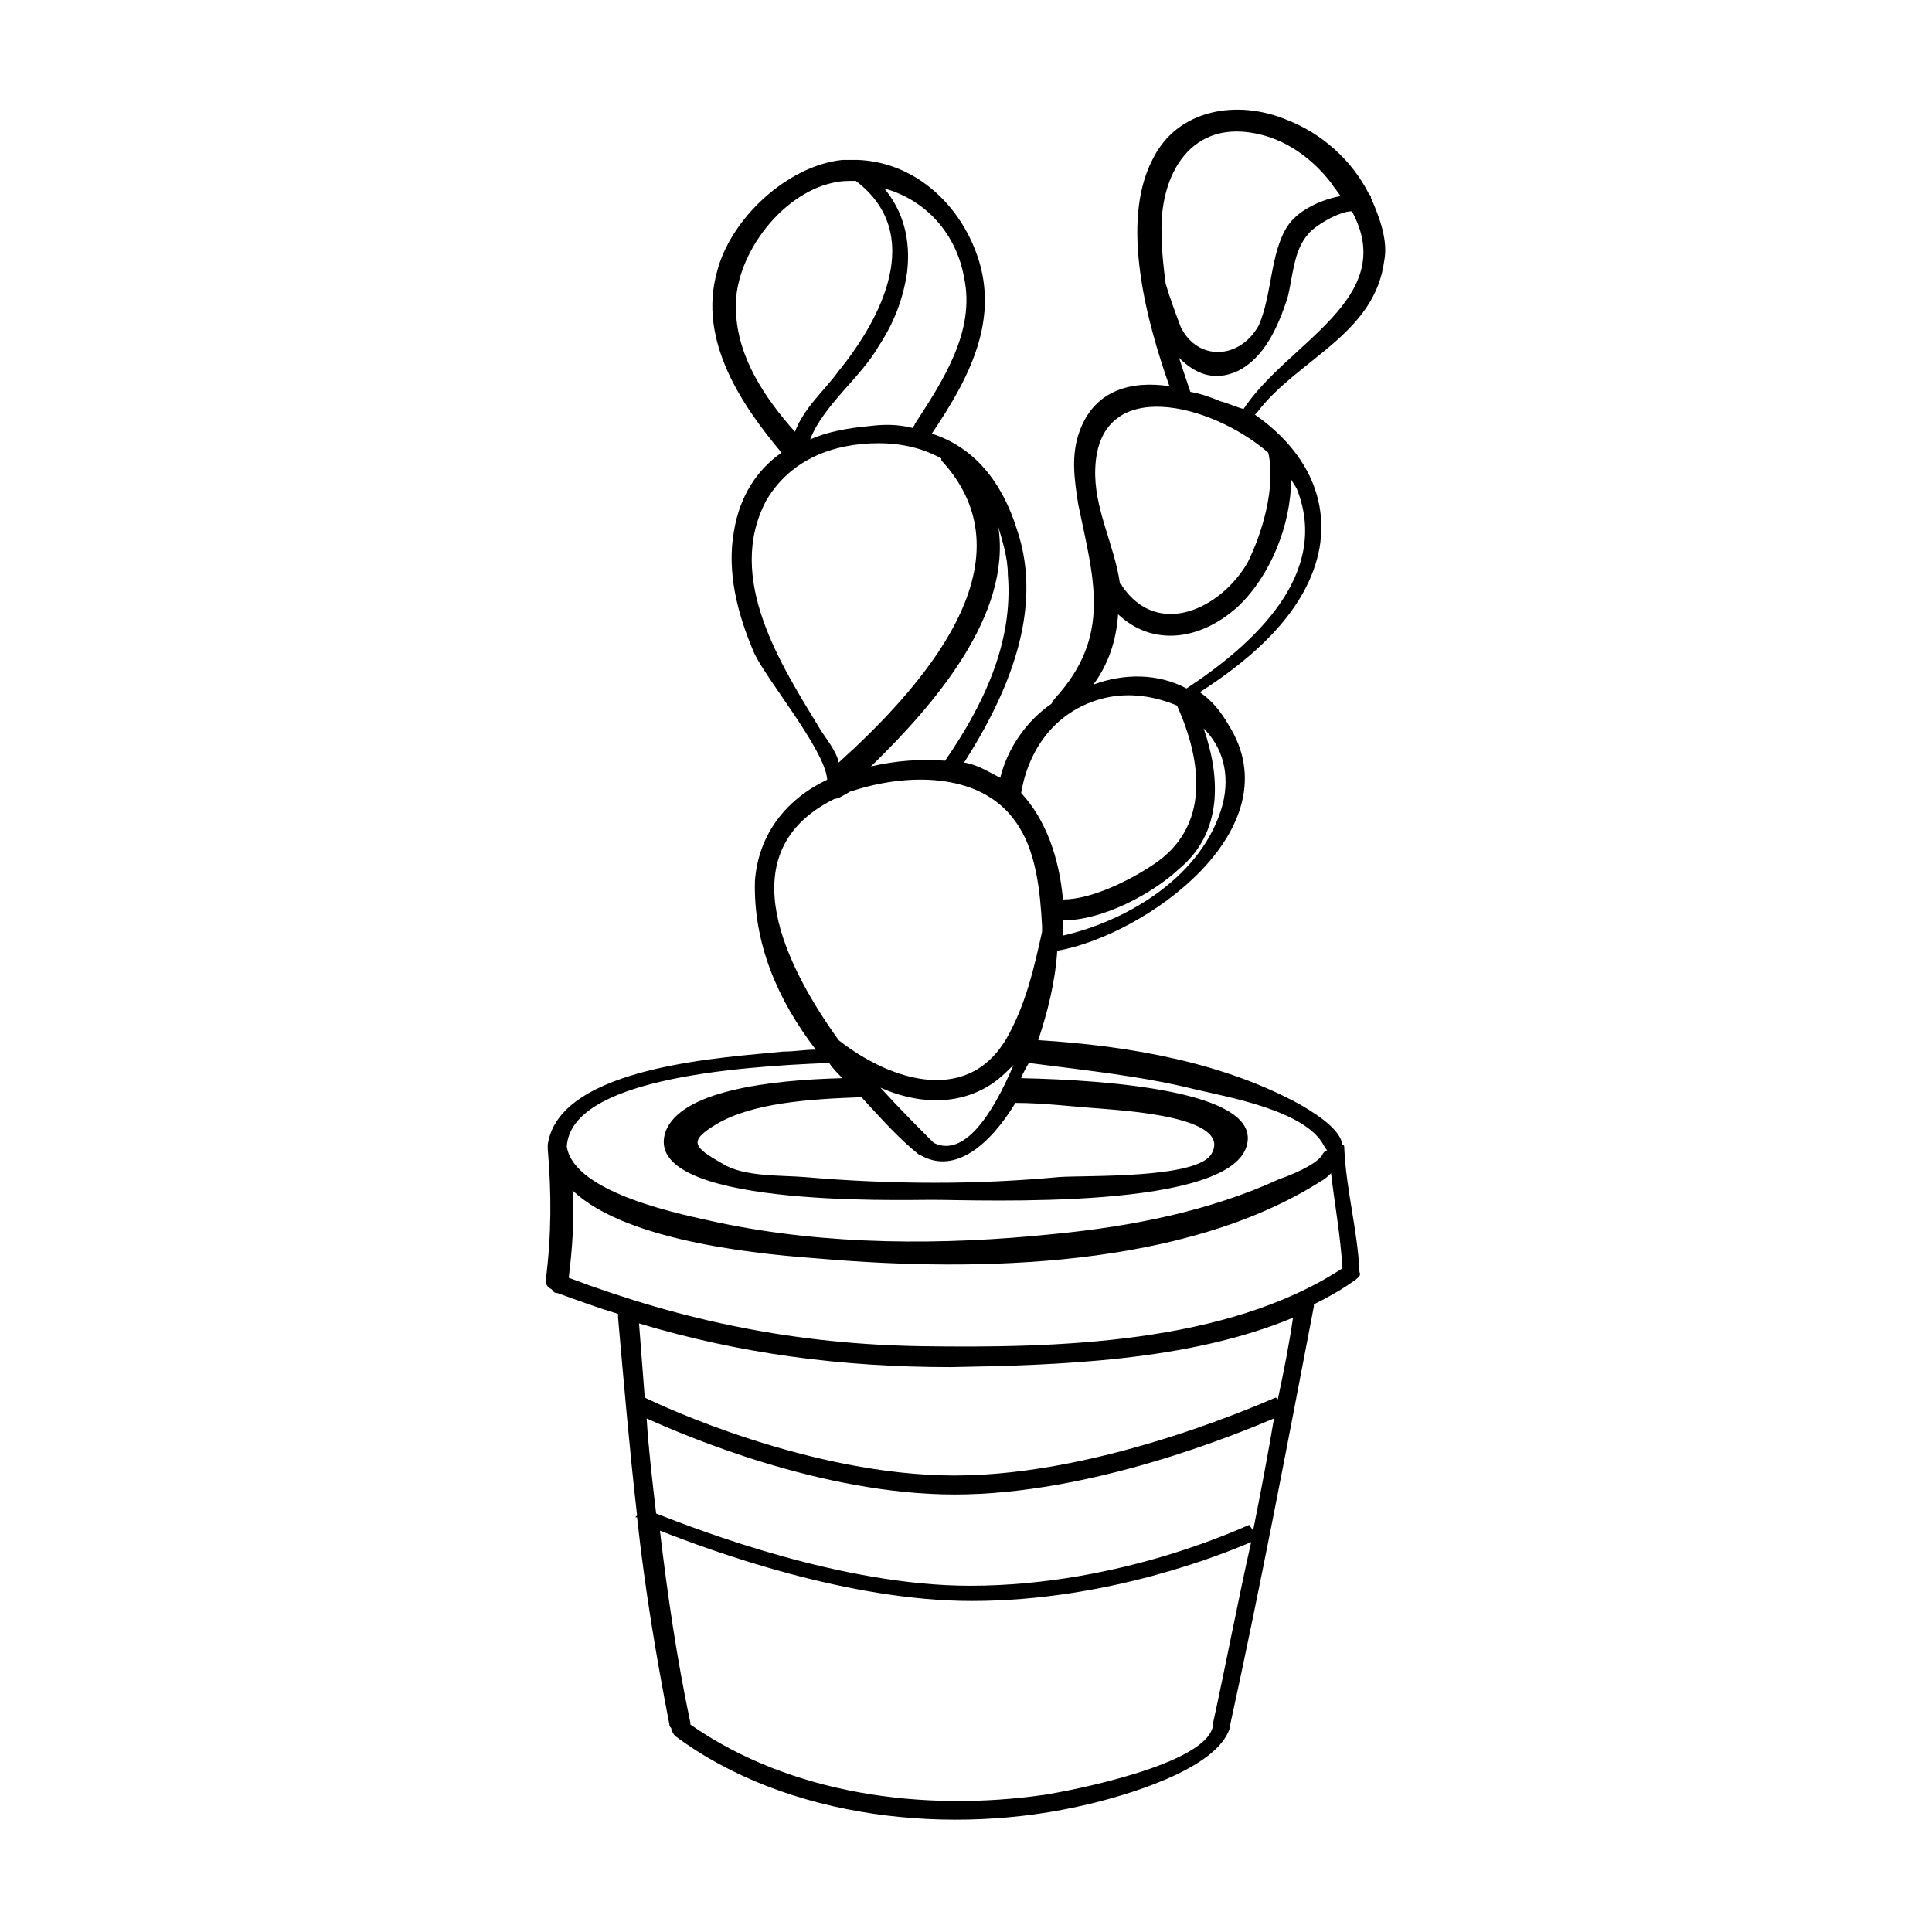
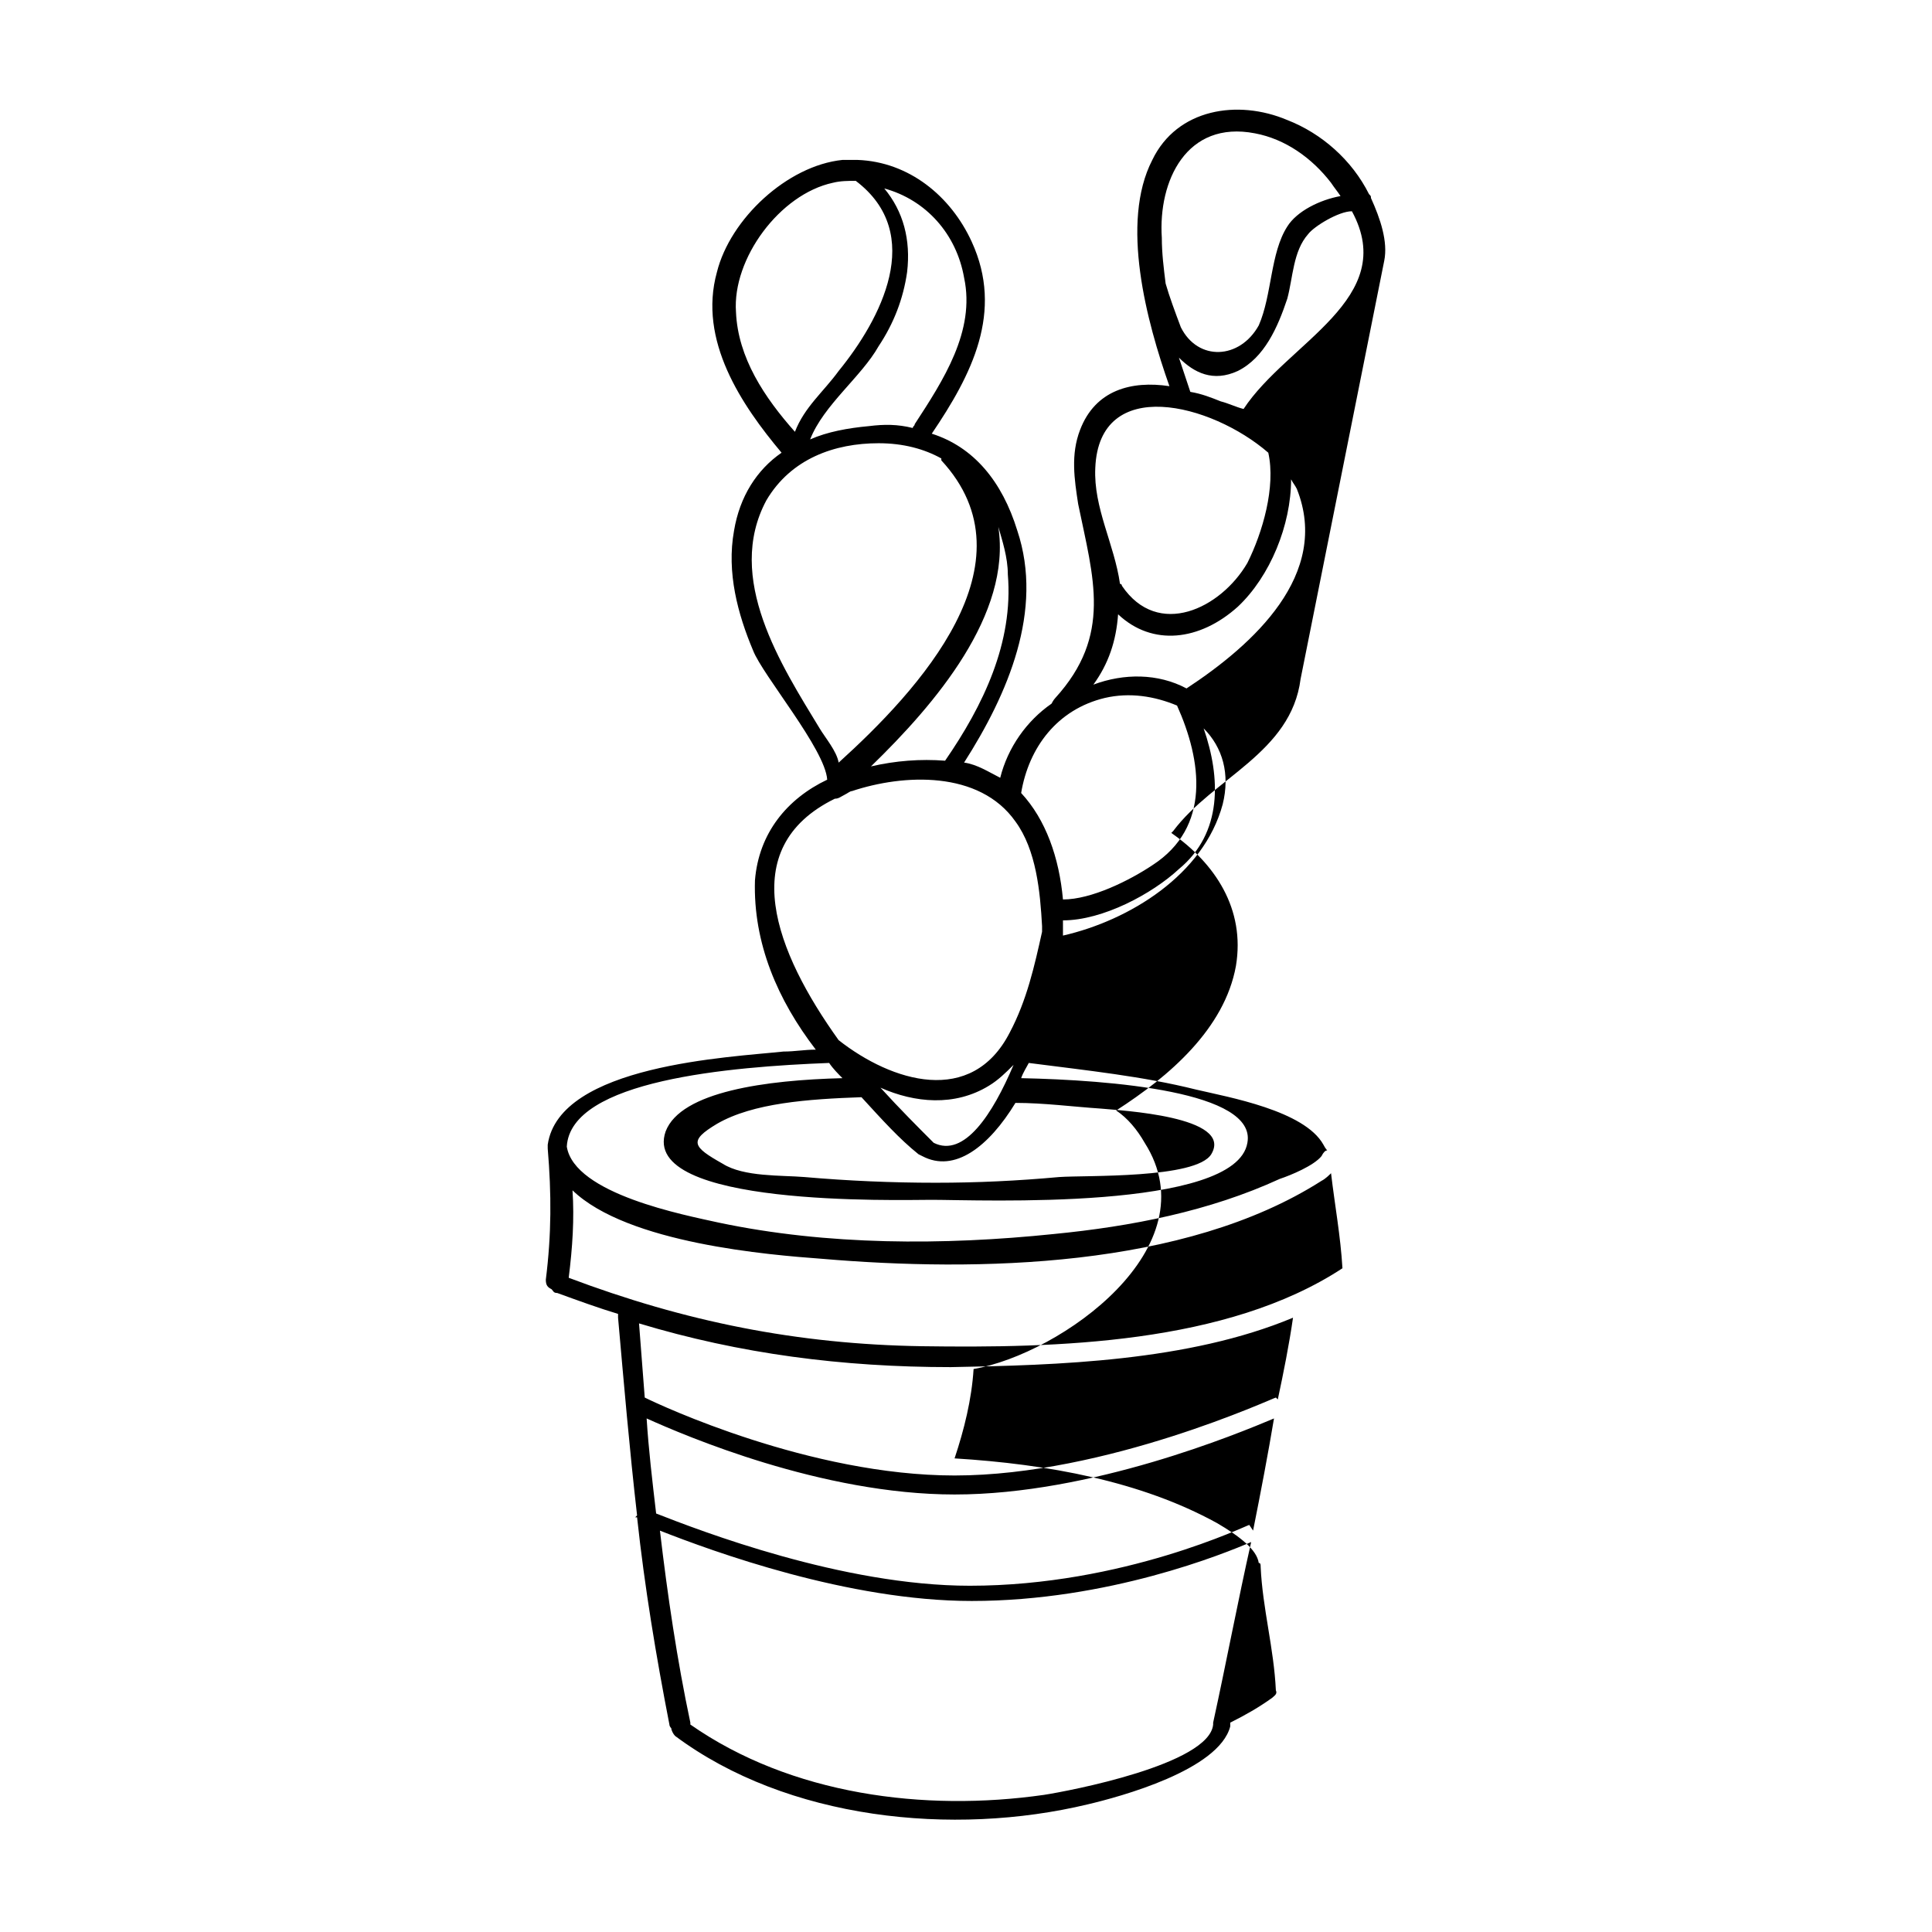
<svg xmlns="http://www.w3.org/2000/svg" fill="#000000" width="800px" height="800px" version="1.1" viewBox="144 144 512 512">
-   <path d="m510.84 213.09c1.008-5.039-1.008-11.082-3.527-16.625 0-0.504 0-0.504-0.504-1.008-4.535-9.07-12.594-16.121-21.664-19.648-13.098-5.543-29.223-3.023-35.77 10.578-8.566 16.625-1.512 42.824 4.535 59.953-10.078-1.512-19.648 1.008-23.68 11.586-2.519 6.551-1.512 13.098-0.504 19.648 4.031 19.648 9.07 34.762-6.047 51.387-0.504 0.504-1.008 1.512-1.008 1.512-6.551 4.535-11.586 11.586-13.602 19.648-3.023-1.512-6.047-3.527-9.574-4.031 11.586-18.137 21.16-40.305 14.105-61.465-4.031-13.098-11.586-22.168-22.672-25.695 10.578-15.617 19.145-32.242 10.578-50.883-5.543-12.09-16.625-21.16-30.23-21.664h-0.504-3.527c-14.609 1.512-29.727 15.617-33.25 29.727-5.039 18.137 6.551 35.266 17.129 47.863-6.551 4.535-11.082 11.586-12.594 20.656-2.016 11.082 1.008 22.168 5.039 31.738 2.519 6.551 19.145 26.199 19.648 34.258-10.578 5.039-18.137 14.105-19.145 26.703-0.504 16.625 6.047 31.738 16.121 44.84-3.023 0-5.543 0.504-8.566 0.504-14.105 1.512-59.449 3.527-62.473 24.688v1.008c1.008 12.09 1.008 22.672-0.504 34.762 0 1.512 0.504 2.016 1.512 2.519 0.504 0.504 0.504 1.008 1.512 1.008 5.543 2.016 11.082 4.031 16.121 5.543v1.008c1.512 17.129 3.023 34.762 5.039 52.395l-0.504 0.504h0.504c2.016 18.641 5.039 36.777 8.566 54.914 0 0.504 0.504 1.008 0.504 1.008 0 0.504 0.504 1.512 1.008 2.016 29.727 22.168 73.555 26.703 109.33 18.137 8.566-2.016 34.762-9.07 37.785-20.656v-0.504c8.062-36.777 15.113-74.059 22.168-110.84v-0.504c4.031-2.016 7.559-4.031 11.082-6.551 0.504-0.504 1.512-1.008 1.008-2.016-0.504-11.082-3.527-21.664-4.031-32.746 0-0.504 0-1.008-0.504-1.008-0.504-3.527-5.039-7.055-11.082-10.578-20.152-11.082-44.84-15.617-69.527-17.129 2.519-7.559 4.535-15.617 5.039-23.68 23.176-4.031 62.977-32.242 45.344-59.953-2.016-3.527-4.535-6.551-7.559-8.566 14.105-9.07 28.719-21.664 31.738-38.289 2.519-15.113-5.543-27.207-17.129-35.266l0.504-0.504c10.586-14.102 31.242-20.652 33.762-40.301zm-57.938 6.047c-0.504-4.031-1.008-8.062-1.008-12.09-1.008-15.113 6.551-31.234 24.688-27.711 8.062 1.512 15.113 6.551 20.152 13.098 1.008 1.512 1.512 2.016 2.519 3.527-5.543 1.008-11.586 4.031-14.105 8.062-4.535 7.055-4.031 18.137-7.559 26.199-5.039 9.07-16.121 9.574-20.656 0.504-1.512-4.035-3.023-8.066-4.031-11.59zm-41.816 77.082c1.512 18.137-6.551 34.762-16.625 49.375-6.551-0.504-13.098 0-19.648 1.512 17.129-16.625 37.281-40.305 33.754-63.48 1.008 3.523 2.519 8.059 2.519 12.594zm-11.586-78.594c3.023 14.105-5.543 27.207-13.098 38.793 0 0.504-0.504 0.504-0.504 1.008-4.031-1.008-7.559-1.008-11.586-0.504-5.543 0.504-11.082 1.512-15.617 3.527 3.527-9.07 13.602-16.625 18.137-24.688 4.031-6.047 6.551-12.594 7.559-19.648 1.008-8.566-1.008-16.121-6.047-22.168 11.078 3.023 19.141 12.09 21.156 23.68zm-60.457 9.066c-1.008-14.105 11.586-31.234 25.695-34.258 2.016-0.504 4.031-0.504 6.047-0.504 18.641 14.105 6.551 36.777-4.535 50.383-4.031 5.543-9.07 9.574-11.586 16.121-8.066-9.07-15.117-19.648-15.621-31.742zm22.168 110.34c-10.078-16.625-25.191-39.801-14.105-60.457 6.551-11.082 18.137-15.113 29.727-15.113 6.551 0 12.09 1.512 16.625 4.031v0.504c25.191 27.207-6.047 60.961-27.207 80.105-0.508-3.027-3.531-6.551-5.039-9.07zm26.195 112.85 1.008 0.504c8.566 4.535 17.633-2.519 24.688-14.105 7.559 0 15.113 1.008 22.672 1.512 5.039 0.504 35.266 2.016 29.223 12.09-4.031 6.551-33.25 5.543-40.305 6.047-11.082 1.008-21.664 1.512-32.746 1.512-11.586 0-23.176-0.504-34.762-1.512-6.047-0.504-16.121 0-21.664-3.527-8.062-4.535-9.07-6.047-1.512-10.578 9.574-5.543 24.184-6.551 38.289-7.055 5.539 6.047 10.07 11.082 15.109 15.113zm4.031-3.023c-4.031-4.031-9.07-9.07-14.105-14.609 9.07 4.031 19.648 5.039 28.719-0.504 2.519-1.512 4.535-3.527 6.551-5.543-5.547 13.102-13.102 24.688-21.164 20.656zm74.059 153.66v0.504c-1.008 10.578-38.289 17.633-44.84 18.641-31.738 4.535-67.008 0-93.707-18.641v-0.504c-3.527-16.625-6.047-33.754-8.062-50.883 14.105 5.543 49.879 18.641 82.625 18.641 36.273 0 67.008-12.594 74.059-15.617-3.523 15.613-6.547 31.738-10.074 47.859zm10.582-50.887-1.008-1.512c-0.504 0-33.25 16.121-74.059 16.121-33.754 0-71.539-14.609-83.129-19.145-1.008-8.566-2.016-17.129-2.519-25.191 10.078 4.535 46.352 20.152 81.617 20.152 36.273 0 75.066-16.121 84.641-20.152-1.512 9.07-3.527 19.652-5.543 29.727zm6.551-34.762-0.504-0.504c-0.504 0-44.84 20.656-85.145 20.656-38.289 0-78.09-18.641-82.121-20.656-0.504-6.551-1.008-13.098-1.512-19.648 26.703 8.062 53.906 11.586 82.625 11.586 28.215-0.504 62.977-1.512 90.688-13.098-1.012 7.055-2.523 14.609-4.031 21.664zm17.129-34.762c-30.73 20.152-76.074 21.16-111.34 20.656-33.25-0.504-62.977-6.551-93.707-18.137 1.008-8.062 1.512-15.617 1.008-23.176 14.609 14.105 52.395 17.129 66 18.137 41.312 3.527 96.227 2.519 132.5-20.656 1.008-0.504 2.016-1.512 2.519-2.016 1.008 8.562 2.519 16.625 3.023 25.191zm-38.793-47.359c8.566 2.016 28.719 5.543 33.754 14.609 0.504 1.008 1.008 1.512 1.008 1.512-0.504 0-1.008 0.504-1.512 1.512-2.016 2.519-8.062 5.039-11.082 6.047-18.641 8.566-39.297 12.594-59.953 14.609-29.223 3.023-59.953 3.023-88.672-3.023-9.07-2.016-38.289-7.559-40.305-20.152 1.008-17.633 43.328-21.16 69.527-22.168 1.008 1.512 2.519 3.023 3.527 4.031-20.152 0.504-42.824 3.527-46.855 14.105-7.055 20.152 61.969 18.137 70.535 18.137 12.594 0 80.609 3.023 83.633-15.113 2.519-13.602-36.273-16.625-59.953-17.129 0.504-1.512 1.512-3.023 2.016-4.031 15.613 2.016 30.223 3.527 44.332 7.055zm-40.809-41.816c-2.016 9.07-4.031 18.137-8.566 26.703-10.078 19.648-31.234 13.098-45.344 2.016-16.625-23.176-27.711-50.883-1.008-63.984 1.008 0 1.512-0.504 2.519-1.008 1.008-0.504 1.512-1.008 2.016-1.008 13.602-4.535 33.754-5.543 43.328 8.062 5.543 7.559 6.551 18.641 7.055 27.711v1.508zm-5.543-36.777c2.016-12.09 9.574-22.168 22.168-25.191 6.551-1.512 13.098-0.504 19.145 2.016 6.551 14.609 9.07 32.242-6.551 42.32-6.047 4.031-16.121 9.07-23.68 9.07-1.008-11.086-4.531-21.16-11.082-28.215zm53.402 3.023c-5.039 18.641-24.688 30.73-42.32 34.762v-4.031c10.578 0 23.68-7.055 30.73-13.602 11.586-9.574 11.082-24.184 6.551-37.281 5.039 5.035 7.055 12.09 5.039 20.152zm18.137-86.152c0.504 1.008 1.008 1.512 1.512 2.519 9.07 22.672-11.586 41.312-29.223 52.898-7.559-4.031-16.625-4.031-24.688-1.008 4.031-5.543 6.047-11.586 6.551-18.641 9.07 8.566 21.664 7.055 31.738-2.016 8.57-8.059 14.109-21.664 14.109-33.754zm-6.043-7.055c2.016 9.07-1.512 21.16-5.543 29.223-7.055 12.09-23.68 20.152-33.25 6.047 0-0.504-0.504-0.504-0.504-0.504-1.512-10.578-7.055-20.152-6.551-30.73 1.008-24.691 30.73-17.133 45.848-4.035zm-6.551-11.586v0c-2.016-0.504-4.031-1.512-6.047-2.016-2.519-1.008-5.039-2.016-8.062-2.519-1.008-3.023-2.016-6.047-3.023-9.07 4.031 4.031 9.07 6.551 15.617 3.527 7.055-3.527 10.578-11.586 13.098-19.145 1.512-5.543 1.512-12.594 5.543-17.129 1.512-2.016 8.062-6.047 11.586-6.047 12.602 23.176-17.125 34.766-28.711 52.398z" />
+   <path d="m510.84 213.09c1.008-5.039-1.008-11.082-3.527-16.625 0-0.504 0-0.504-0.504-1.008-4.535-9.07-12.594-16.121-21.664-19.648-13.098-5.543-29.223-3.023-35.77 10.578-8.566 16.625-1.512 42.824 4.535 59.953-10.078-1.512-19.648 1.008-23.68 11.586-2.519 6.551-1.512 13.098-0.504 19.648 4.031 19.648 9.07 34.762-6.047 51.387-0.504 0.504-1.008 1.512-1.008 1.512-6.551 4.535-11.586 11.586-13.602 19.648-3.023-1.512-6.047-3.527-9.574-4.031 11.586-18.137 21.16-40.305 14.105-61.465-4.031-13.098-11.586-22.168-22.672-25.695 10.578-15.617 19.145-32.242 10.578-50.883-5.543-12.09-16.625-21.16-30.23-21.664h-0.504-3.527c-14.609 1.512-29.727 15.617-33.25 29.727-5.039 18.137 6.551 35.266 17.129 47.863-6.551 4.535-11.082 11.586-12.594 20.656-2.016 11.082 1.008 22.168 5.039 31.738 2.519 6.551 19.145 26.199 19.648 34.258-10.578 5.039-18.137 14.105-19.145 26.703-0.504 16.625 6.047 31.738 16.121 44.84-3.023 0-5.543 0.504-8.566 0.504-14.105 1.512-59.449 3.527-62.473 24.688v1.008c1.008 12.09 1.008 22.672-0.504 34.762 0 1.512 0.504 2.016 1.512 2.519 0.504 0.504 0.504 1.008 1.512 1.008 5.543 2.016 11.082 4.031 16.121 5.543v1.008c1.512 17.129 3.023 34.762 5.039 52.395l-0.504 0.504h0.504c2.016 18.641 5.039 36.777 8.566 54.914 0 0.504 0.504 1.008 0.504 1.008 0 0.504 0.504 1.512 1.008 2.016 29.727 22.168 73.555 26.703 109.33 18.137 8.566-2.016 34.762-9.07 37.785-20.656v-0.504v-0.504c4.031-2.016 7.559-4.031 11.082-6.551 0.504-0.504 1.512-1.008 1.008-2.016-0.504-11.082-3.527-21.664-4.031-32.746 0-0.504 0-1.008-0.504-1.008-0.504-3.527-5.039-7.055-11.082-10.578-20.152-11.082-44.84-15.617-69.527-17.129 2.519-7.559 4.535-15.617 5.039-23.68 23.176-4.031 62.977-32.242 45.344-59.953-2.016-3.527-4.535-6.551-7.559-8.566 14.105-9.07 28.719-21.664 31.738-38.289 2.519-15.113-5.543-27.207-17.129-35.266l0.504-0.504c10.586-14.102 31.242-20.652 33.762-40.301zm-57.938 6.047c-0.504-4.031-1.008-8.062-1.008-12.09-1.008-15.113 6.551-31.234 24.688-27.711 8.062 1.512 15.113 6.551 20.152 13.098 1.008 1.512 1.512 2.016 2.519 3.527-5.543 1.008-11.586 4.031-14.105 8.062-4.535 7.055-4.031 18.137-7.559 26.199-5.039 9.07-16.121 9.574-20.656 0.504-1.512-4.035-3.023-8.066-4.031-11.59zm-41.816 77.082c1.512 18.137-6.551 34.762-16.625 49.375-6.551-0.504-13.098 0-19.648 1.512 17.129-16.625 37.281-40.305 33.754-63.48 1.008 3.523 2.519 8.059 2.519 12.594zm-11.586-78.594c3.023 14.105-5.543 27.207-13.098 38.793 0 0.504-0.504 0.504-0.504 1.008-4.031-1.008-7.559-1.008-11.586-0.504-5.543 0.504-11.082 1.512-15.617 3.527 3.527-9.07 13.602-16.625 18.137-24.688 4.031-6.047 6.551-12.594 7.559-19.648 1.008-8.566-1.008-16.121-6.047-22.168 11.078 3.023 19.141 12.09 21.156 23.68zm-60.457 9.066c-1.008-14.105 11.586-31.234 25.695-34.258 2.016-0.504 4.031-0.504 6.047-0.504 18.641 14.105 6.551 36.777-4.535 50.383-4.031 5.543-9.07 9.574-11.586 16.121-8.066-9.07-15.117-19.648-15.621-31.742zm22.168 110.34c-10.078-16.625-25.191-39.801-14.105-60.457 6.551-11.082 18.137-15.113 29.727-15.113 6.551 0 12.09 1.512 16.625 4.031v0.504c25.191 27.207-6.047 60.961-27.207 80.105-0.508-3.027-3.531-6.551-5.039-9.07zm26.195 112.85 1.008 0.504c8.566 4.535 17.633-2.519 24.688-14.105 7.559 0 15.113 1.008 22.672 1.512 5.039 0.504 35.266 2.016 29.223 12.09-4.031 6.551-33.25 5.543-40.305 6.047-11.082 1.008-21.664 1.512-32.746 1.512-11.586 0-23.176-0.504-34.762-1.512-6.047-0.504-16.121 0-21.664-3.527-8.062-4.535-9.07-6.047-1.512-10.578 9.574-5.543 24.184-6.551 38.289-7.055 5.539 6.047 10.07 11.082 15.109 15.113zm4.031-3.023c-4.031-4.031-9.07-9.07-14.105-14.609 9.07 4.031 19.648 5.039 28.719-0.504 2.519-1.512 4.535-3.527 6.551-5.543-5.547 13.102-13.102 24.688-21.164 20.656zm74.059 153.66v0.504c-1.008 10.578-38.289 17.633-44.84 18.641-31.738 4.535-67.008 0-93.707-18.641v-0.504c-3.527-16.625-6.047-33.754-8.062-50.883 14.105 5.543 49.879 18.641 82.625 18.641 36.273 0 67.008-12.594 74.059-15.617-3.523 15.613-6.547 31.738-10.074 47.859zm10.582-50.887-1.008-1.512c-0.504 0-33.25 16.121-74.059 16.121-33.754 0-71.539-14.609-83.129-19.145-1.008-8.566-2.016-17.129-2.519-25.191 10.078 4.535 46.352 20.152 81.617 20.152 36.273 0 75.066-16.121 84.641-20.152-1.512 9.07-3.527 19.652-5.543 29.727zm6.551-34.762-0.504-0.504c-0.504 0-44.84 20.656-85.145 20.656-38.289 0-78.09-18.641-82.121-20.656-0.504-6.551-1.008-13.098-1.512-19.648 26.703 8.062 53.906 11.586 82.625 11.586 28.215-0.504 62.977-1.512 90.688-13.098-1.012 7.055-2.523 14.609-4.031 21.664zm17.129-34.762c-30.73 20.152-76.074 21.16-111.34 20.656-33.25-0.504-62.977-6.551-93.707-18.137 1.008-8.062 1.512-15.617 1.008-23.176 14.609 14.105 52.395 17.129 66 18.137 41.312 3.527 96.227 2.519 132.5-20.656 1.008-0.504 2.016-1.512 2.519-2.016 1.008 8.562 2.519 16.625 3.023 25.191zm-38.793-47.359c8.566 2.016 28.719 5.543 33.754 14.609 0.504 1.008 1.008 1.512 1.008 1.512-0.504 0-1.008 0.504-1.512 1.512-2.016 2.519-8.062 5.039-11.082 6.047-18.641 8.566-39.297 12.594-59.953 14.609-29.223 3.023-59.953 3.023-88.672-3.023-9.07-2.016-38.289-7.559-40.305-20.152 1.008-17.633 43.328-21.16 69.527-22.168 1.008 1.512 2.519 3.023 3.527 4.031-20.152 0.504-42.824 3.527-46.855 14.105-7.055 20.152 61.969 18.137 70.535 18.137 12.594 0 80.609 3.023 83.633-15.113 2.519-13.602-36.273-16.625-59.953-17.129 0.504-1.512 1.512-3.023 2.016-4.031 15.613 2.016 30.223 3.527 44.332 7.055zm-40.809-41.816c-2.016 9.07-4.031 18.137-8.566 26.703-10.078 19.648-31.234 13.098-45.344 2.016-16.625-23.176-27.711-50.883-1.008-63.984 1.008 0 1.512-0.504 2.519-1.008 1.008-0.504 1.512-1.008 2.016-1.008 13.602-4.535 33.754-5.543 43.328 8.062 5.543 7.559 6.551 18.641 7.055 27.711v1.508zm-5.543-36.777c2.016-12.09 9.574-22.168 22.168-25.191 6.551-1.512 13.098-0.504 19.145 2.016 6.551 14.609 9.07 32.242-6.551 42.32-6.047 4.031-16.121 9.07-23.68 9.07-1.008-11.086-4.531-21.16-11.082-28.215zm53.402 3.023c-5.039 18.641-24.688 30.73-42.32 34.762v-4.031c10.578 0 23.68-7.055 30.73-13.602 11.586-9.574 11.082-24.184 6.551-37.281 5.039 5.035 7.055 12.09 5.039 20.152zm18.137-86.152c0.504 1.008 1.008 1.512 1.512 2.519 9.07 22.672-11.586 41.312-29.223 52.898-7.559-4.031-16.625-4.031-24.688-1.008 4.031-5.543 6.047-11.586 6.551-18.641 9.07 8.566 21.664 7.055 31.738-2.016 8.57-8.059 14.109-21.664 14.109-33.754zm-6.043-7.055c2.016 9.07-1.512 21.16-5.543 29.223-7.055 12.09-23.68 20.152-33.25 6.047 0-0.504-0.504-0.504-0.504-0.504-1.512-10.578-7.055-20.152-6.551-30.73 1.008-24.691 30.73-17.133 45.848-4.035zm-6.551-11.586v0c-2.016-0.504-4.031-1.512-6.047-2.016-2.519-1.008-5.039-2.016-8.062-2.519-1.008-3.023-2.016-6.047-3.023-9.07 4.031 4.031 9.07 6.551 15.617 3.527 7.055-3.527 10.578-11.586 13.098-19.145 1.512-5.543 1.512-12.594 5.543-17.129 1.512-2.016 8.062-6.047 11.586-6.047 12.602 23.176-17.125 34.766-28.711 52.398z" />
</svg>